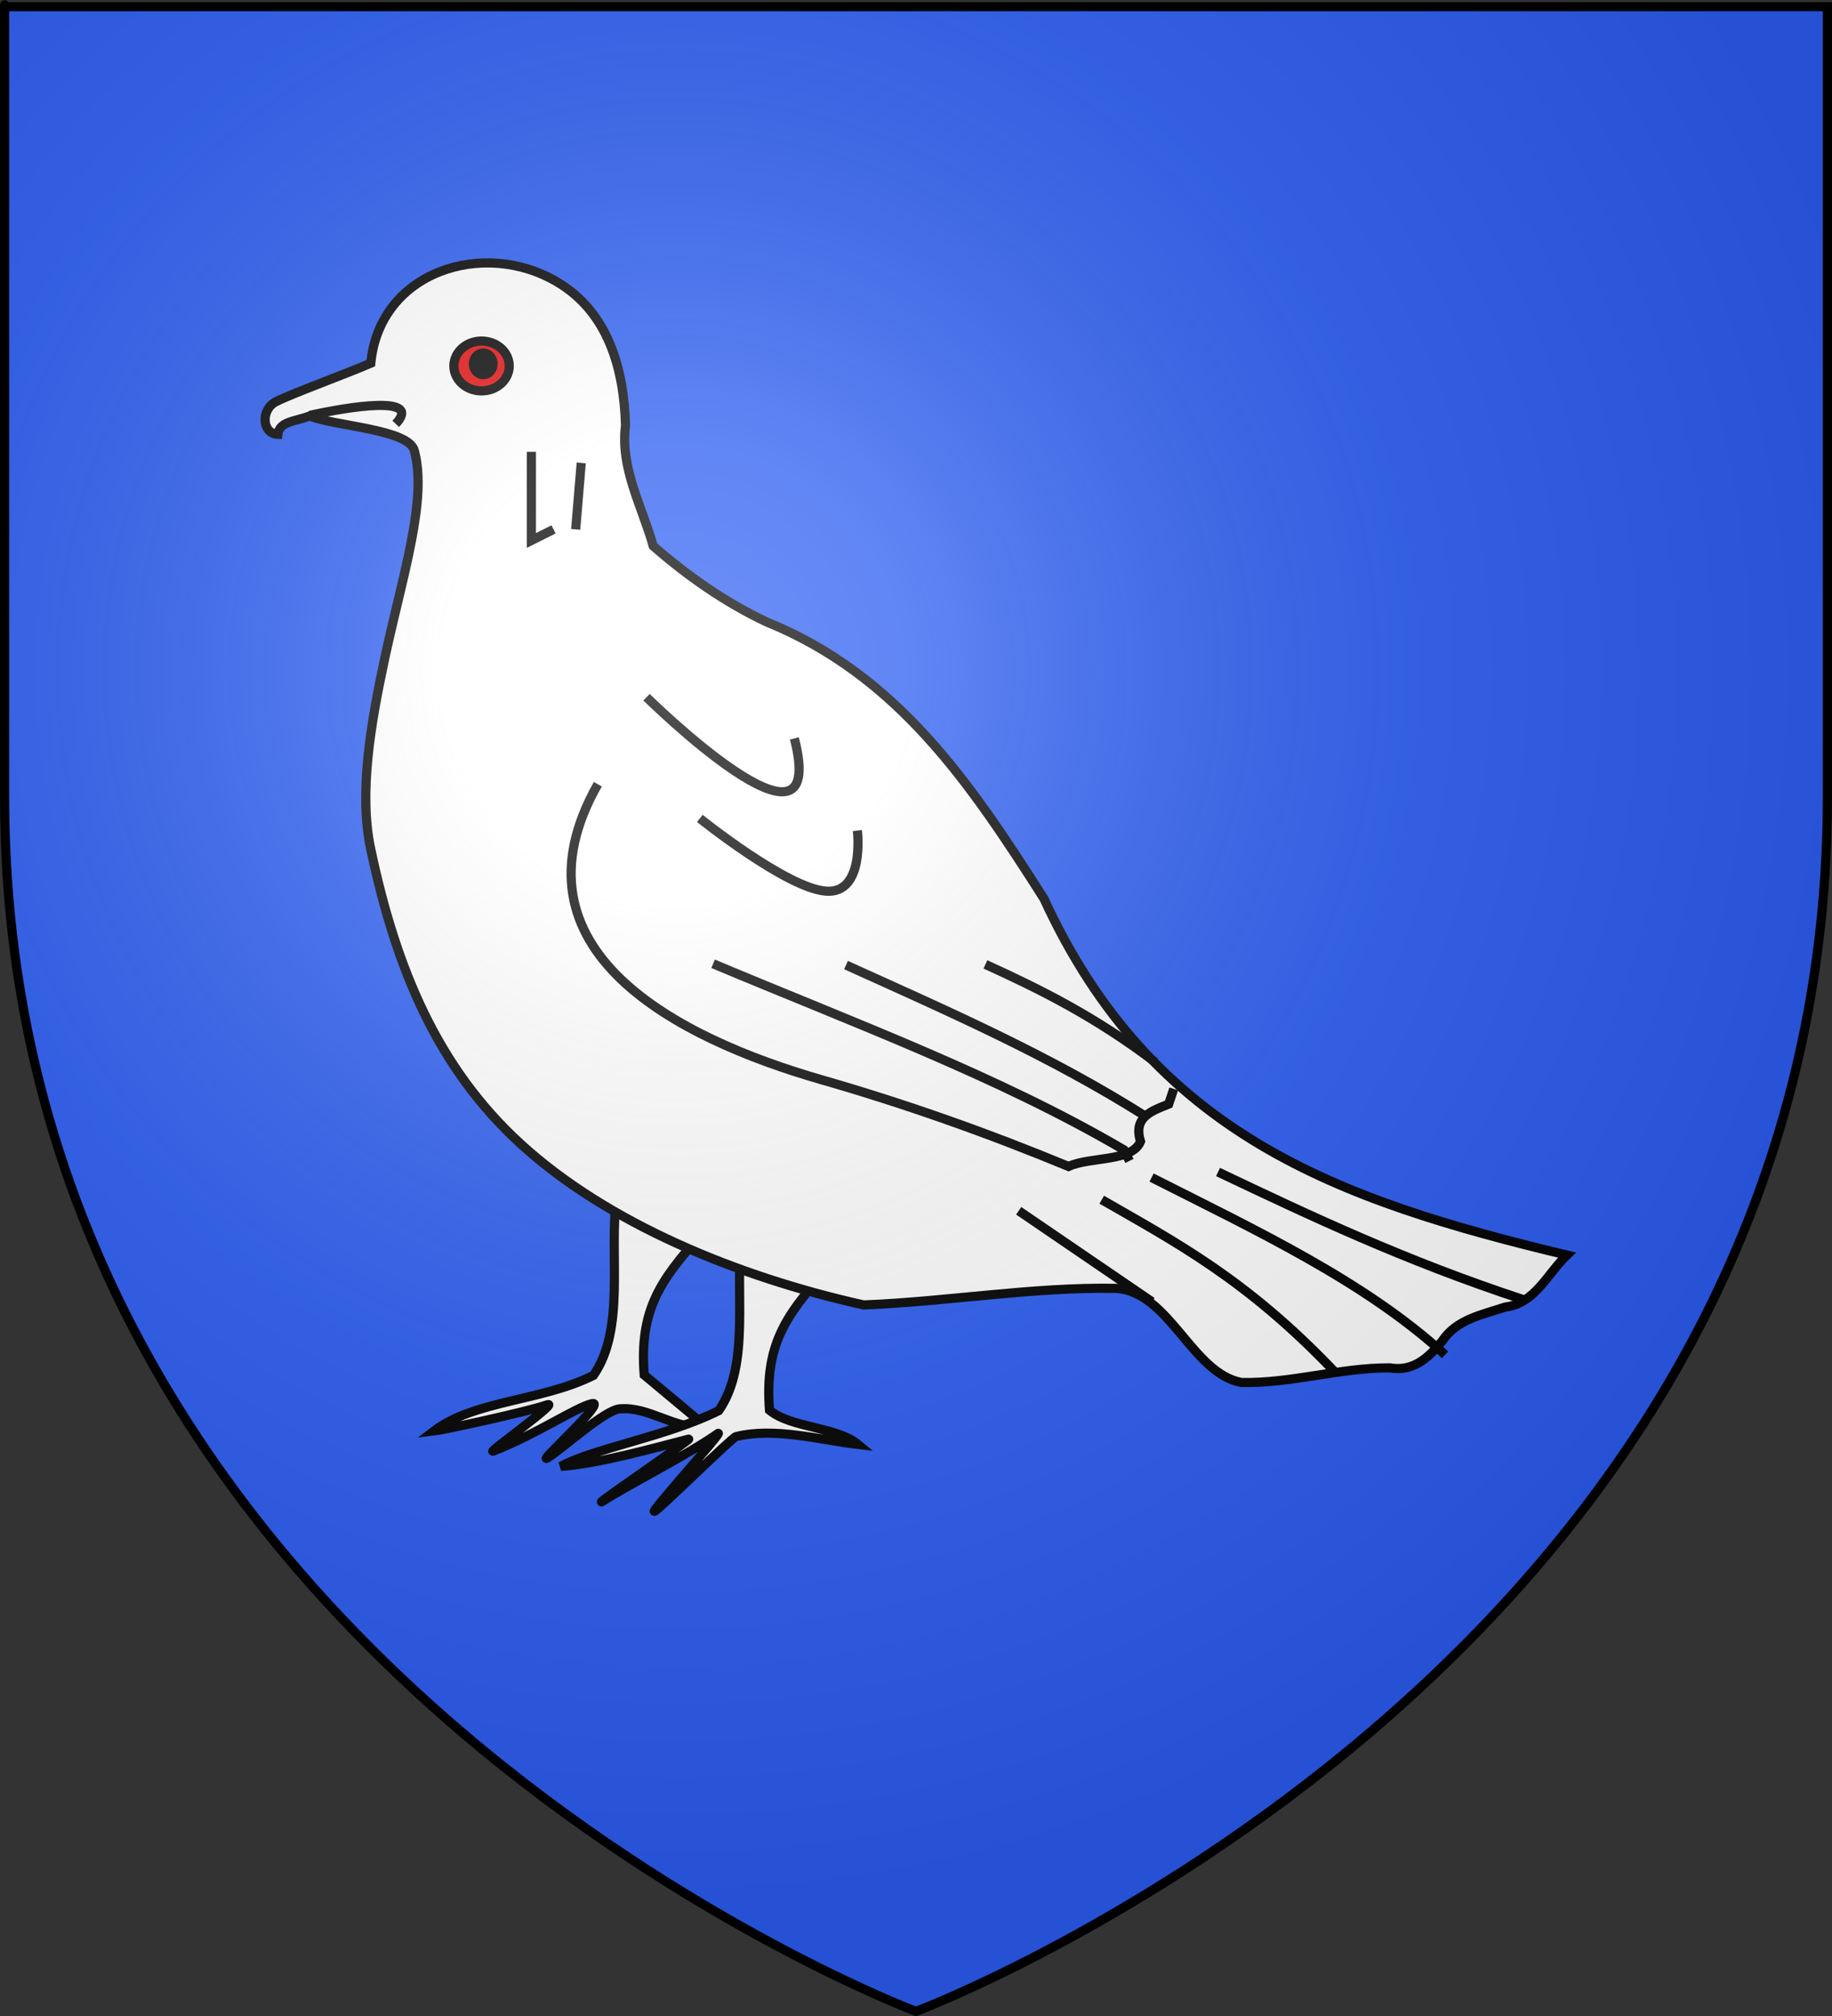
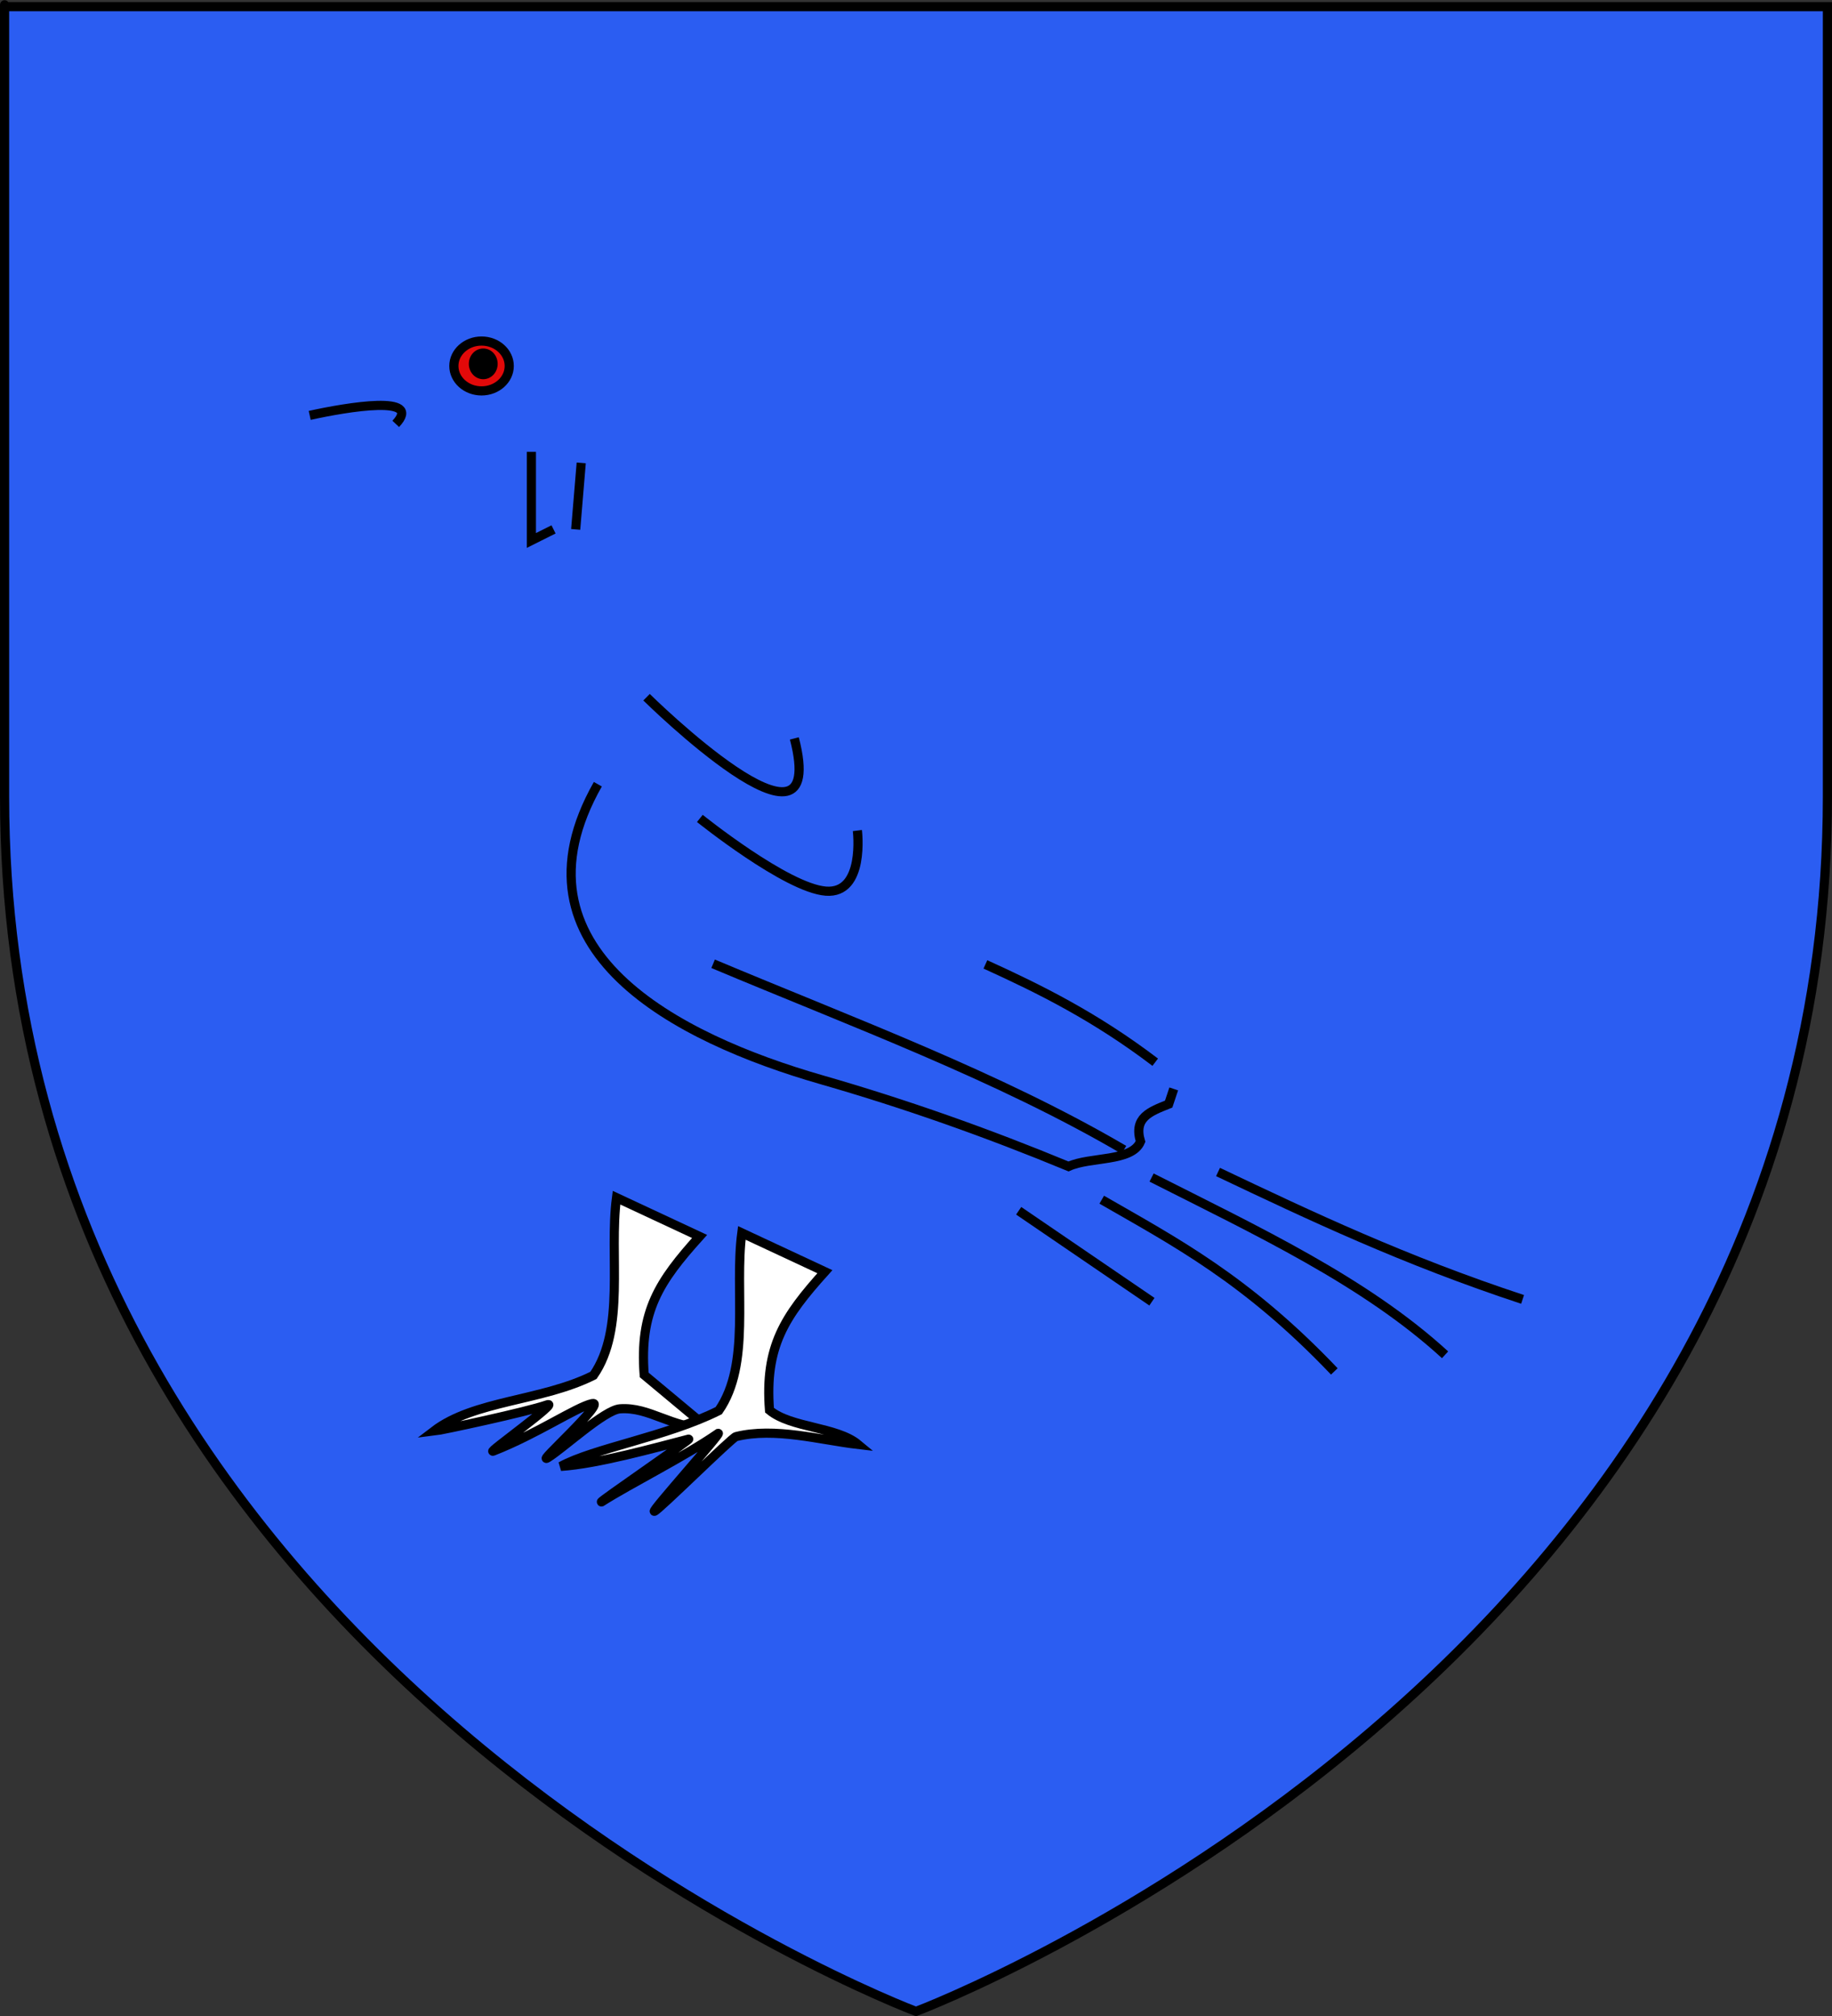
<svg xmlns="http://www.w3.org/2000/svg" xmlns:ns1="http://sodipodi.sourceforge.net/DTD/sodipodi-0.dtd" xmlns:ns2="http://www.inkscape.org/namespaces/inkscape" xmlns:xlink="http://www.w3.org/1999/xlink" height="660" width="600" version="1.0" id="svg2" ns1:version="0.32" ns2:version="0.45.1" ns1:docname="Blason_Benevent_Charbillac.svg" ns1:docbase="C:\monAtelierGraphique\Blasons" ns2:export-filename="/Users/olivier/Desktop/Blason Rouge/Blason_Vide_3D.png" ns2:export-xdpi="144" ns2:export-ydpi="144" ns2:output_extension="org.inkscape.output.svg.inkscape">
  <rect width="100%" height="100%" fill="#333333" stroke="none" />
  <ns1:namedview ns2:window-height="750" ns2:window-width="1280" ns2:pageshadow="2" ns2:pageopacity="0.0" guidetolerance="10.0" gridtolerance="10.0" objecttolerance="10.0" borderopacity="1.0" bordercolor="#666666" pagecolor="#ffffff" id="base" showgrid="false" height="660px" ns2:zoom="0.315" ns2:cx="294.70844" ns2:cy="425.50502" ns2:window-x="-8" ns2:window-y="-8" ns2:current-layer="layer3" ns2:showpageshadow="false" showguides="true" ns2:guide-bbox="true" />
  <desc id="desc4">Flag of Canton of Valais (Wallis)</desc>
  <defs id="defs6">
    <linearGradient id="linearGradient2893">
      <stop style="stop-color:white;stop-opacity:0.314;" offset="0" id="stop2895" />
      <stop id="stop2897" offset="0.19" style="stop-color:white;stop-opacity:0.251;" />
      <stop style="stop-color:#6b6b6b;stop-opacity:0.125;" offset="0.6" id="stop2901" />
      <stop style="stop-color:black;stop-opacity:0.125;" offset="1" id="stop2899" />
    </linearGradient>
    <linearGradient id="linearGradient2885">
      <stop id="stop2887" offset="0" style="stop-color:white;stop-opacity:1;" />
      <stop style="stop-color:white;stop-opacity:1;" offset="0.229" id="stop2891" />
      <stop id="stop2889" offset="1" style="stop-color:black;stop-opacity:1;" />
    </linearGradient>
    <linearGradient id="linearGradient2955">
      <stop id="stop2867" offset="0" style="stop-color:#fd0000;stop-opacity:1;" />
      <stop style="stop-color:#e77275;stop-opacity:0.659;" offset="0.5" id="stop2873" />
      <stop style="stop-color:black;stop-opacity:0.323;" offset="1" id="stop2959" />
    </linearGradient>
    <radialGradient ns2:collect="always" xlink:href="#linearGradient2955" id="radialGradient2961" cx="225.524" cy="218.901" fx="225.524" fy="218.901" r="300" gradientTransform="matrix(-4.167939e-4,2.183,-1.884,-3.599562e-4,615.597,-289.121)" gradientUnits="userSpaceOnUse" />
    <polygon id="star" transform="scale(53,53)" points="0,-1 0.588,0.809 -0.951,-0.309 0.951,-0.309 -0.588,0.809 0,-1 " />
    <clipPath id="clip">
      <path d="M 0,-200 L 0,600 L 300,600 L 300,-200 L 0,-200 z " id="path10" />
    </clipPath>
    <radialGradient ns2:collect="always" xlink:href="#linearGradient2955" id="radialGradient1911" gradientUnits="userSpaceOnUse" gradientTransform="matrix(-4.167939e-4,2.183,-1.884,-3.599562e-4,615.597,-289.121)" cx="225.524" cy="218.901" fx="225.524" fy="218.901" r="300" />
    <radialGradient ns2:collect="always" xlink:href="#linearGradient2955" id="radialGradient2865" gradientUnits="userSpaceOnUse" gradientTransform="matrix(0,1.749,-1.593,-1.049767e-7,551.788,-191.29)" cx="225.524" cy="218.901" fx="225.524" fy="218.901" r="300" />
    <radialGradient ns2:collect="always" xlink:href="#linearGradient2955" id="radialGradient2871" gradientUnits="userSpaceOnUse" gradientTransform="matrix(0,1.386,-1.323,-5.741131e-8,-158.082,-109.541)" cx="225.524" cy="218.901" fx="225.524" fy="218.901" r="300" />
    <radialGradient ns2:collect="always" xlink:href="#linearGradient2893" id="radialGradient3163" gradientUnits="userSpaceOnUse" gradientTransform="matrix(1.353,0,0,1.349,-77.629,-85.747)" cx="221.445" cy="226.331" fx="221.445" fy="226.331" r="300" />
  </defs>
  <g ns2:groupmode="layer" id="layer3" ns2:label="Fond écu" style="display:inline" ns1:insensitive="true">
    <path id="path2855" style="fill:#2b5df2;fill-opacity:1;fill-rule:evenodd;stroke:none;stroke-width:1px;stroke-linecap:butt;stroke-linejoin:miter;stroke-opacity:1" d="M 300,658.5 C 300,658.5 598.5,546.18 598.5,260.728 C 598.5,-24.723 598.5,2.176 598.5,2.176 L 1.5,2.176 L 1.5,260.728 C 1.5,546.18 300,658.5 300,658.5 z " ns1:nodetypes="cccccc" />
  </g>
  <g ns2:groupmode="layer" id="layer4" ns2:label="Meubles" style="display:inline" ns1:insensitive="true">
    <g id="g8156" transform="translate(-9.678,0)">
      <path style="fill:#ffffff;fill-opacity:1;fill-rule:evenodd;stroke:#000000;stroke-width:3;stroke-linecap:butt;stroke-linejoin:miter;stroke-miterlimit:4;stroke-dasharray:none;stroke-opacity:1" d="M 211.592,392.097 C 209.097,411.072 214.625,435.004 204.044,450.268 C 187.18,458.737 164.99,458.399 151.743,468.528 C 154.287,468.237 182.36,462.207 188.796,459.942 C 193.655,458.232 168.804,476.013 171.219,475.068 C 185.496,469.482 198.516,460.607 203.603,459.512 C 208.689,458.416 184.72,479.929 189.105,477.222 C 194.18,474.088 207.666,461.594 212.724,461.221 C 222.416,460.504 229.566,467.574 241.743,467.701 C 234.715,461.845 227.687,455.988 220.66,450.132 C 219.061,429.259 225.591,419.464 238.796,404.792 C 229.728,400.561 220.66,396.329 211.592,392.097 z " id="path4024" ns1:nodetypes="cccssssscccc" />
      <path ns1:nodetypes="ccccccsccccc" id="path2196" d="M 252.629,403.639 C 250.133,422.614 255.661,446.546 245.081,461.81 C 228.217,470.279 204.004,474.189 193.341,480.069 C 205.419,479.26 223.986,474.038 235.195,471.151 C 236.466,470.819 205.408,492.024 206.678,491.697 C 216.177,485.652 233.966,476.839 244.908,469.255 C 246.177,468.967 222.724,495.026 223.992,494.772 C 225.26,494.518 249.463,470.53 250.73,470.32 C 263.415,467.168 278.332,471.444 290.716,472.894 C 283.688,467.037 268.724,467.53 261.697,461.673 C 260.097,440.801 266.628,431.005 279.832,416.334 C 270.764,412.102 261.697,407.871 252.629,403.639 z " style="fill:#ffffff;fill-opacity:1;fill-rule:evenodd;stroke:#000000;stroke-width:3;stroke-linecap:butt;stroke-linejoin:miter;stroke-miterlimit:4;stroke-dasharray:none;stroke-opacity:1" />
-       <path ns1:nodetypes="ccscccccccccccscssccz" id="path2193" d="M 100.116,131.471 C 105.377,128.826 122.655,122.533 131.118,118.906 C 134.005,88.846 168.067,77.983 192.234,92.36 C 208.795,102.212 214.002,120.538 214.543,139.306 C 212.736,153.24 219.936,165.711 223.611,178.754 C 234.906,188.608 247.082,197.137 260.65,203.574 C 303.544,220.947 327.394,256.229 351.574,294.199 C 387.123,371.457 447.811,392.92 522.853,410.893 C 516.422,417.031 512.389,426.775 502.632,427.91 C 495.028,430.463 486.735,431.899 481.984,439.067 C 477.458,444.583 472.495,449.142 464.843,447.811 C 448.488,447.764 432.597,452.929 416.305,452.606 C 399.907,449.601 392.783,422.749 375.046,421.775 C 347.521,421.335 320.025,426.127 292.527,427.216 C 250.736,417.904 208.484,400.336 180.205,374.489 C 153.261,349.863 139.502,317.722 131.118,278.048 C 127.177,259.806 131.008,237.22 135.751,215.24 C 141.611,188.084 149.737,163.607 145.364,147.499 C 143.443,140.425 119.163,139.545 111.17,136.181 C 105.946,138.061 101.211,137.985 100.689,142.188 C 95.405,142.026 95.024,134.031 100.116,131.471 z " style="fill:#ffffff;fill-opacity:1;fill-rule:evenodd;stroke:#000000;stroke-width:3;stroke-linecap:butt;stroke-linejoin:miter;stroke-miterlimit:4;stroke-dasharray:none;stroke-opacity:1" />
      <path ns1:nodetypes="cscccc" id="path2200" d="M 205.475,256.738 C 174.669,311.036 231.5,339.917 278.697,353.475 C 306.35,361.419 333.163,370.924 359.63,381.876 C 366.787,378.597 380.401,380.455 383.207,373.715 C 380.87,365.867 386.29,363.918 392.432,361.456 C 392.984,359.799 393.536,358.142 394.088,356.486" style="fill:none;fill-rule:evenodd;stroke:#000000;stroke-width:3;stroke-linecap:butt;stroke-linejoin:miter;stroke-miterlimit:4;stroke-dasharray:none;stroke-opacity:1" />
      <path ns1:nodetypes="cc" id="path2204" d="M 343.308,396.385 L 386.944,426.153" style="fill:none;fill-rule:evenodd;stroke:#000000;stroke-width:3;stroke-linecap:butt;stroke-linejoin:miter;stroke-miterlimit:4;stroke-dasharray:none;stroke-opacity:1" />
      <path ns1:nodetypes="cc" id="path2206" d="M 370.512,392.757 C 394.41,406.525 417.828,418.693 446.682,448.979" style="fill:none;fill-rule:evenodd;stroke:#000000;stroke-width:3;stroke-linecap:butt;stroke-linejoin:miter;stroke-miterlimit:4;stroke-dasharray:none;stroke-opacity:1" />
      <path ns1:nodetypes="cc" id="path2208" d="M 386.834,385.503 C 421.266,402.935 456.751,419.523 482.954,443.538" style="fill:none;fill-rule:evenodd;stroke:#000000;stroke-width:3;stroke-linecap:butt;stroke-linejoin:miter;stroke-miterlimit:4;stroke-dasharray:none;stroke-opacity:1" />
      <path ns1:nodetypes="cc" id="path2210" d="M 408.597,383.689 C 439.038,398.155 469.552,412.606 508.344,425.402" style="fill:none;fill-rule:evenodd;stroke:#000000;stroke-width:3;stroke-linecap:butt;stroke-linejoin:miter;stroke-miterlimit:4;stroke-dasharray:none;stroke-opacity:1" />
-       <path ns1:nodetypes="ccc" id="path2212" d="M 243.231,315.524 C 289.102,334.802 336.683,352.37 377.766,376.435 L 379.58,380.062" style="fill:none;fill-rule:evenodd;stroke:#000000;stroke-width:3;stroke-linecap:butt;stroke-linejoin:miter;stroke-miterlimit:4;stroke-dasharray:none;stroke-opacity:1" />
-       <path ns1:nodetypes="cc" id="path2214" d="M 286.757,315.946 C 320.009,330.989 353.42,345.554 385.02,365.554" style="fill:none;fill-rule:evenodd;stroke:#000000;stroke-width:3;stroke-linecap:butt;stroke-linejoin:miter;stroke-miterlimit:4;stroke-dasharray:none;stroke-opacity:1" />
+       <path ns1:nodetypes="ccc" id="path2212" d="M 243.231,315.524 C 289.102,334.802 336.683,352.37 377.766,376.435 " style="fill:none;fill-rule:evenodd;stroke:#000000;stroke-width:3;stroke-linecap:butt;stroke-linejoin:miter;stroke-miterlimit:4;stroke-dasharray:none;stroke-opacity:1" />
      <path ns1:nodetypes="cc" id="path2216" d="M 332.407,315.726 C 350.311,323.858 368.434,332.866 388.025,347.748" style="fill:none;fill-rule:evenodd;stroke:#000000;stroke-width:3;stroke-linecap:butt;stroke-linejoin:miter;stroke-miterlimit:4;stroke-dasharray:none;stroke-opacity:1" />
      <path id="path2218" d="M 183.712,147.923 L 183.712,176.941 L 190.967,173.314" style="fill:none;fill-rule:evenodd;stroke:#000000;stroke-width:3;stroke-linecap:butt;stroke-linejoin:miter;stroke-miterlimit:4;stroke-dasharray:none;stroke-opacity:1" />
      <path id="path2220" d="M 200.035,151.551 L 198.221,173.314" style="fill:none;fill-rule:evenodd;stroke:#000000;stroke-width:3;stroke-linecap:butt;stroke-linejoin:miter;stroke-miterlimit:4;stroke-dasharray:none;stroke-opacity:1" />
      <path style="fill:#e20909;fill-opacity:1;fill-rule:evenodd;stroke:#000000;stroke-width:3;stroke-linecap:butt;stroke-linejoin:miter;stroke-miterlimit:4;stroke-dasharray:none;stroke-opacity:1" d="M 176.458,119.813 C 176.458,124.318 172.395,127.974 167.39,127.974 C 162.384,127.974 158.322,124.318 158.322,119.813 C 158.322,115.308 162.384,111.652 167.39,111.652 C 172.395,111.652 176.458,115.308 176.458,119.813 z " id="path2222" />
      <path ns1:type="arc" style="fill:#000000;fill-opacity:1;fill-rule:nonzero;stroke:#000000;stroke-width:3;stroke-linecap:round;stroke-linejoin:miter;stroke-miterlimit:4;stroke-dasharray:none;stroke-dashoffset:0;stroke-opacity:1" id="path6131" ns1:cx="970.63495" ns1:cy="-38.412701" ns1:rx="3.9682541" ns1:ry="4.7619047" d="M 974.603 -38.413 A 3.968 4.762 0 1 1  966.667,-38.413 A 3.968 4.762 0 1 1  974.603 -38.413 z" transform="matrix(0.863,0,0,0.803,-669.713,149.963)" />
      <path style="fill:none;fill-rule:evenodd;stroke:#000000;stroke-width:3;stroke-linecap:butt;stroke-linejoin:miter;stroke-miterlimit:4;stroke-dasharray:none;stroke-opacity:1" d="M 238.889,267.936 C 238.889,267.936 267.262,290.754 280.159,291.746 C 293.056,292.738 290.476,271.905 290.476,271.905" id="path7102" ns1:nodetypes="czc" />
      <path style="fill:none;fill-rule:evenodd;stroke:#000000;stroke-width:3;stroke-linecap:butt;stroke-linejoin:miter;stroke-miterlimit:4;stroke-dasharray:none;stroke-opacity:1" d="M 221.429,228.254 C 221.429,228.254 281.746,287.778 269.841,241.746" id="path7104" ns1:nodetypes="cs" />
      <path ns1:nodetypes="ccc" id="path7108" d="M 139.286,138.77 C 148.342,129.135 123.595,133.233 111.111,135.992 L 111.111,135.992" style="fill:none;fill-rule:evenodd;stroke:#000000;stroke-width:3;stroke-linecap:butt;stroke-linejoin:miter;stroke-miterlimit:4;stroke-dasharray:none;stroke-opacity:1" />
    </g>
  </g>
  <g ns2:groupmode="layer" id="layer2" ns2:label="Reflet final" style="display:inline" ns1:insensitive="true">
-     <path ns1:nodetypes="cccccc" d="M 300,658.5 C 300,658.5 598.5,546.18 598.5,260.728 C 598.5,-24.723 598.5,2.176 598.5,2.176 L 1.5,2.176 L 1.5,260.728 C 1.5,546.18 300,658.5 300,658.5 z " style="opacity:1;fill:url(#radialGradient3163);fill-opacity:1;fill-rule:evenodd;stroke:none;stroke-width:1px;stroke-linecap:butt;stroke-linejoin:miter;stroke-opacity:1" id="path2875" ns2:export-xdpi="144" ns2:export-ydpi="144" />
-   </g>
+     </g>
  <g ns2:groupmode="layer" id="layer1" ns2:label="Contour final" style="display:inline" ns1:insensitive="true">
    <path ns1:nodetypes="cccccc" d="M 300,658.5 C 300,658.5 1.5,546.18 1.5,260.728 C 1.5,-24.723 1.5,2.176 1.5,2.176 L 598.5,2.176 L 598.5,260.728 C 598.5,546.18 300,658.5 300,658.5 z " style="opacity:1;fill:none;fill-opacity:1;fill-rule:evenodd;stroke:#000000;stroke-width:3;stroke-linecap:butt;stroke-linejoin:miter;stroke-miterlimit:4;stroke-dasharray:none;stroke-opacity:1" id="path1411" ns2:export-xdpi="144" ns2:export-ydpi="144" />
  </g>
</svg>